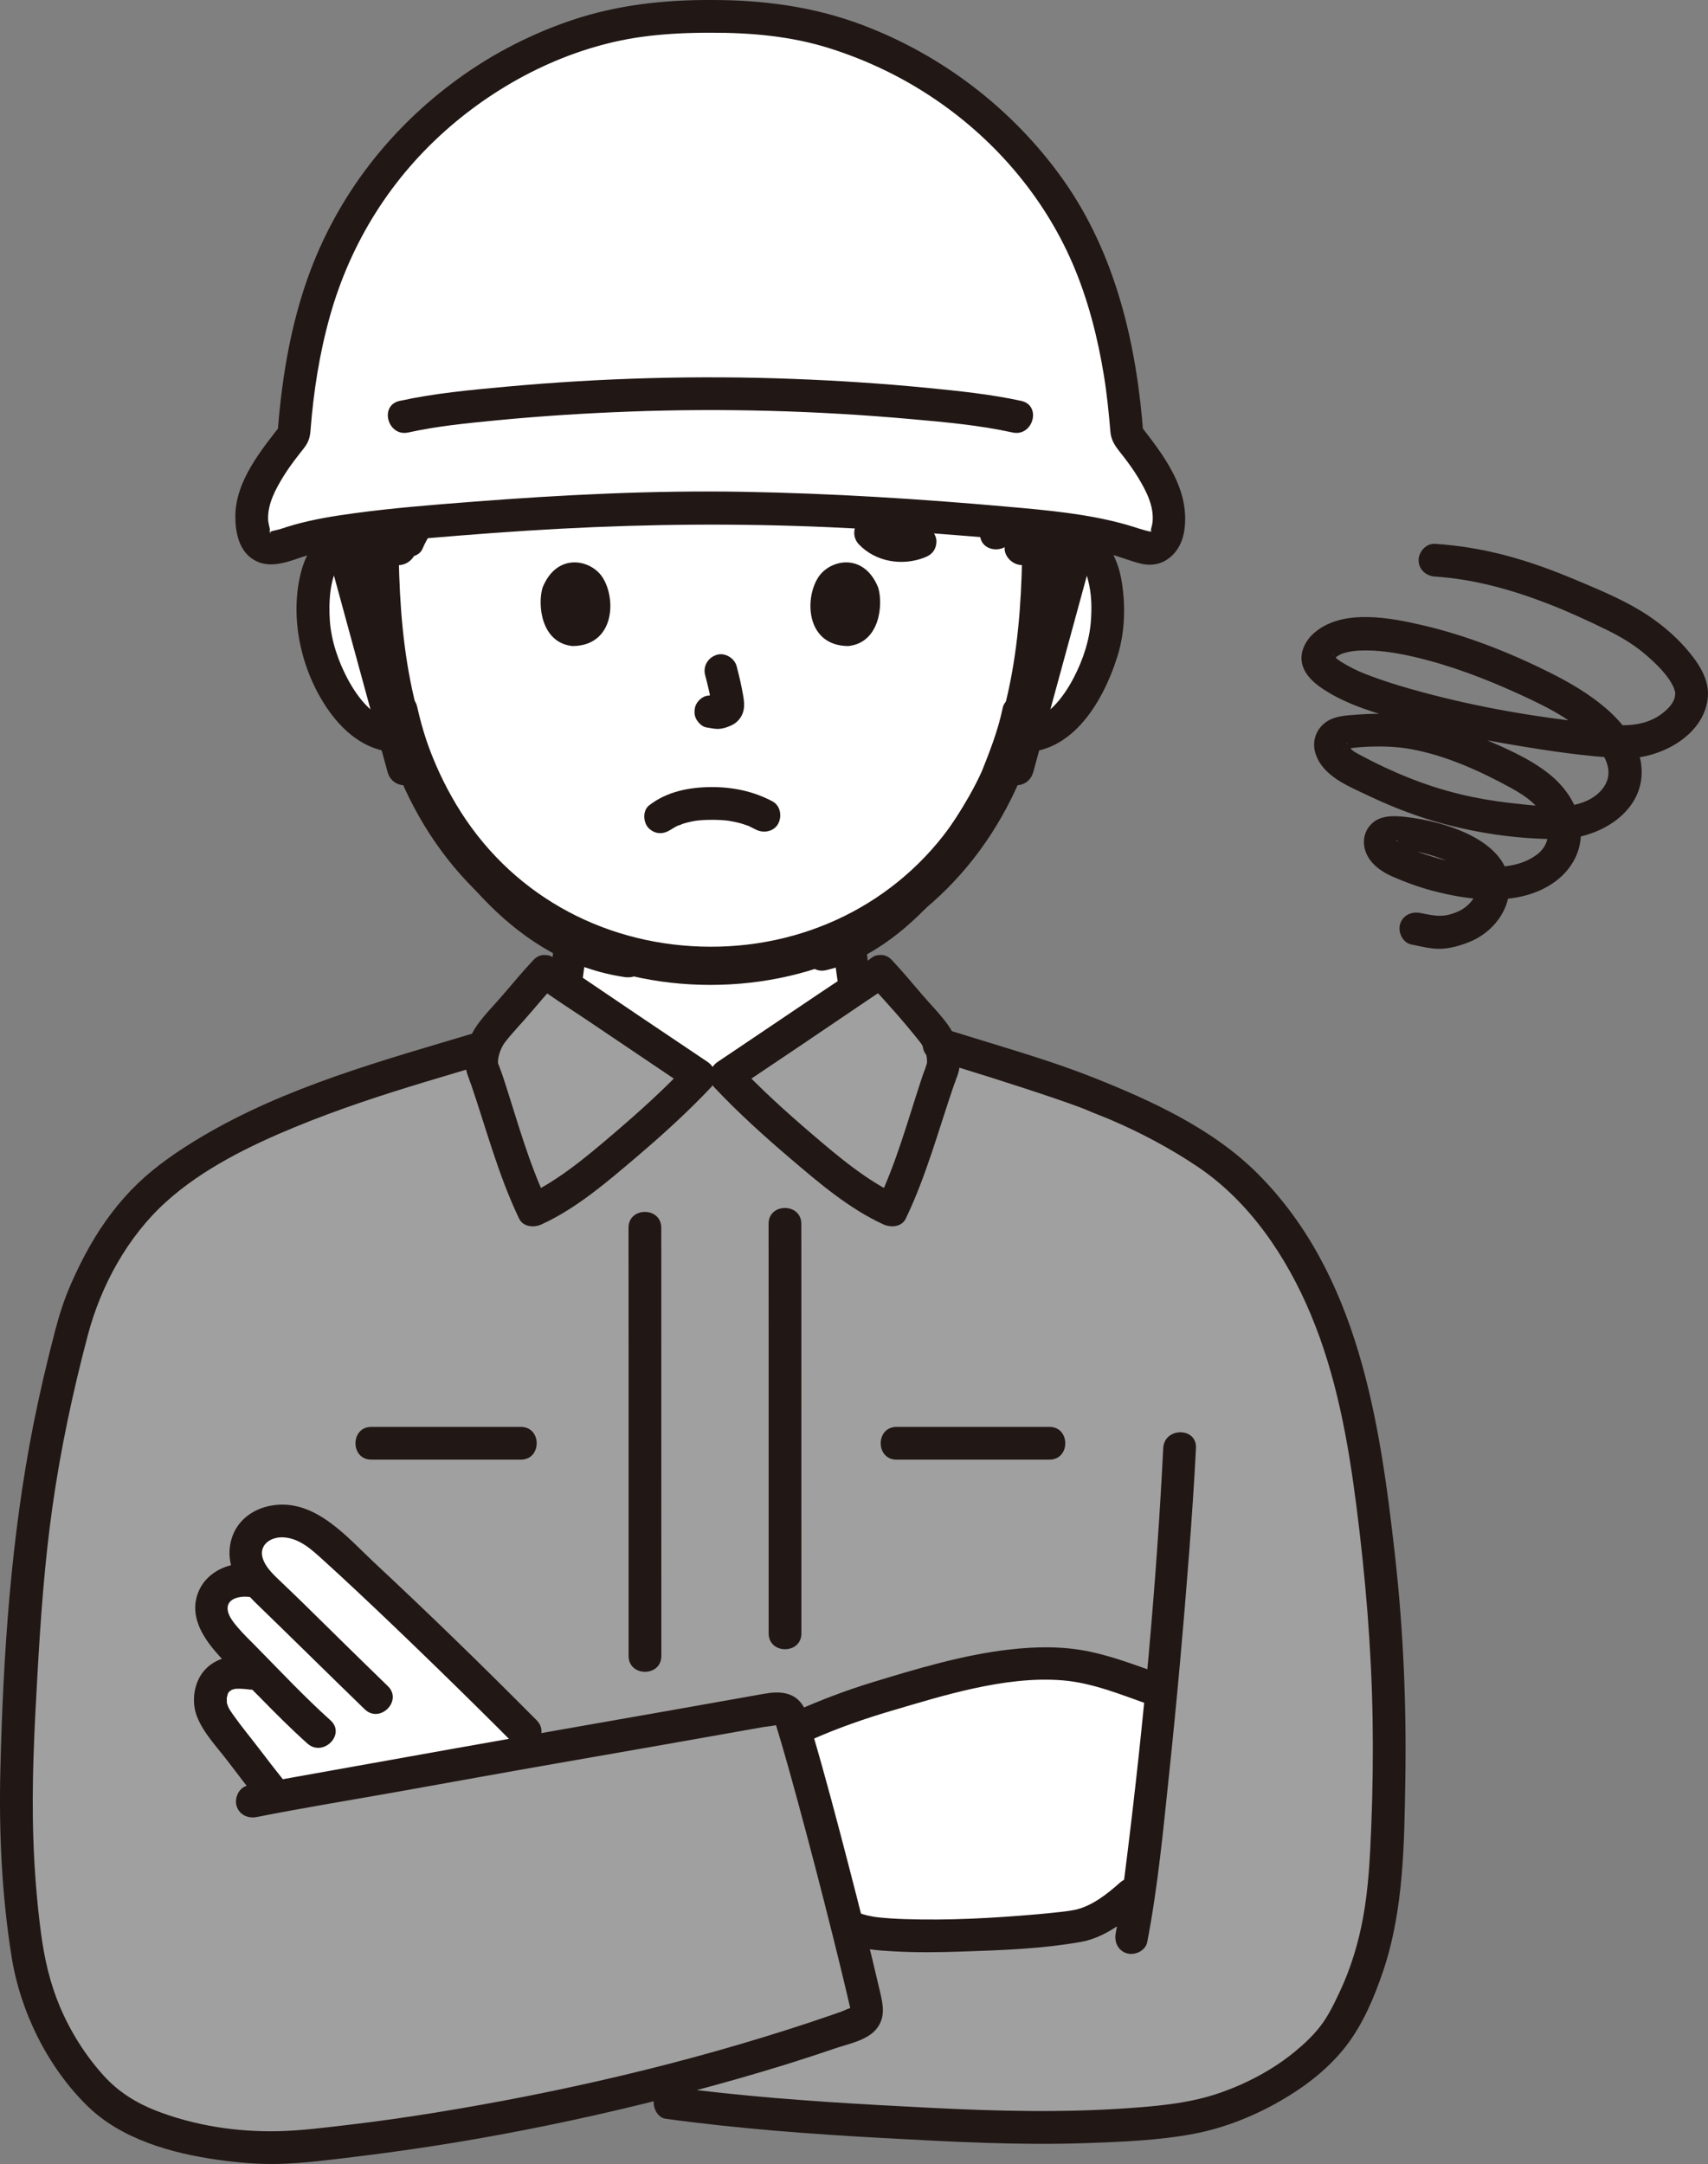
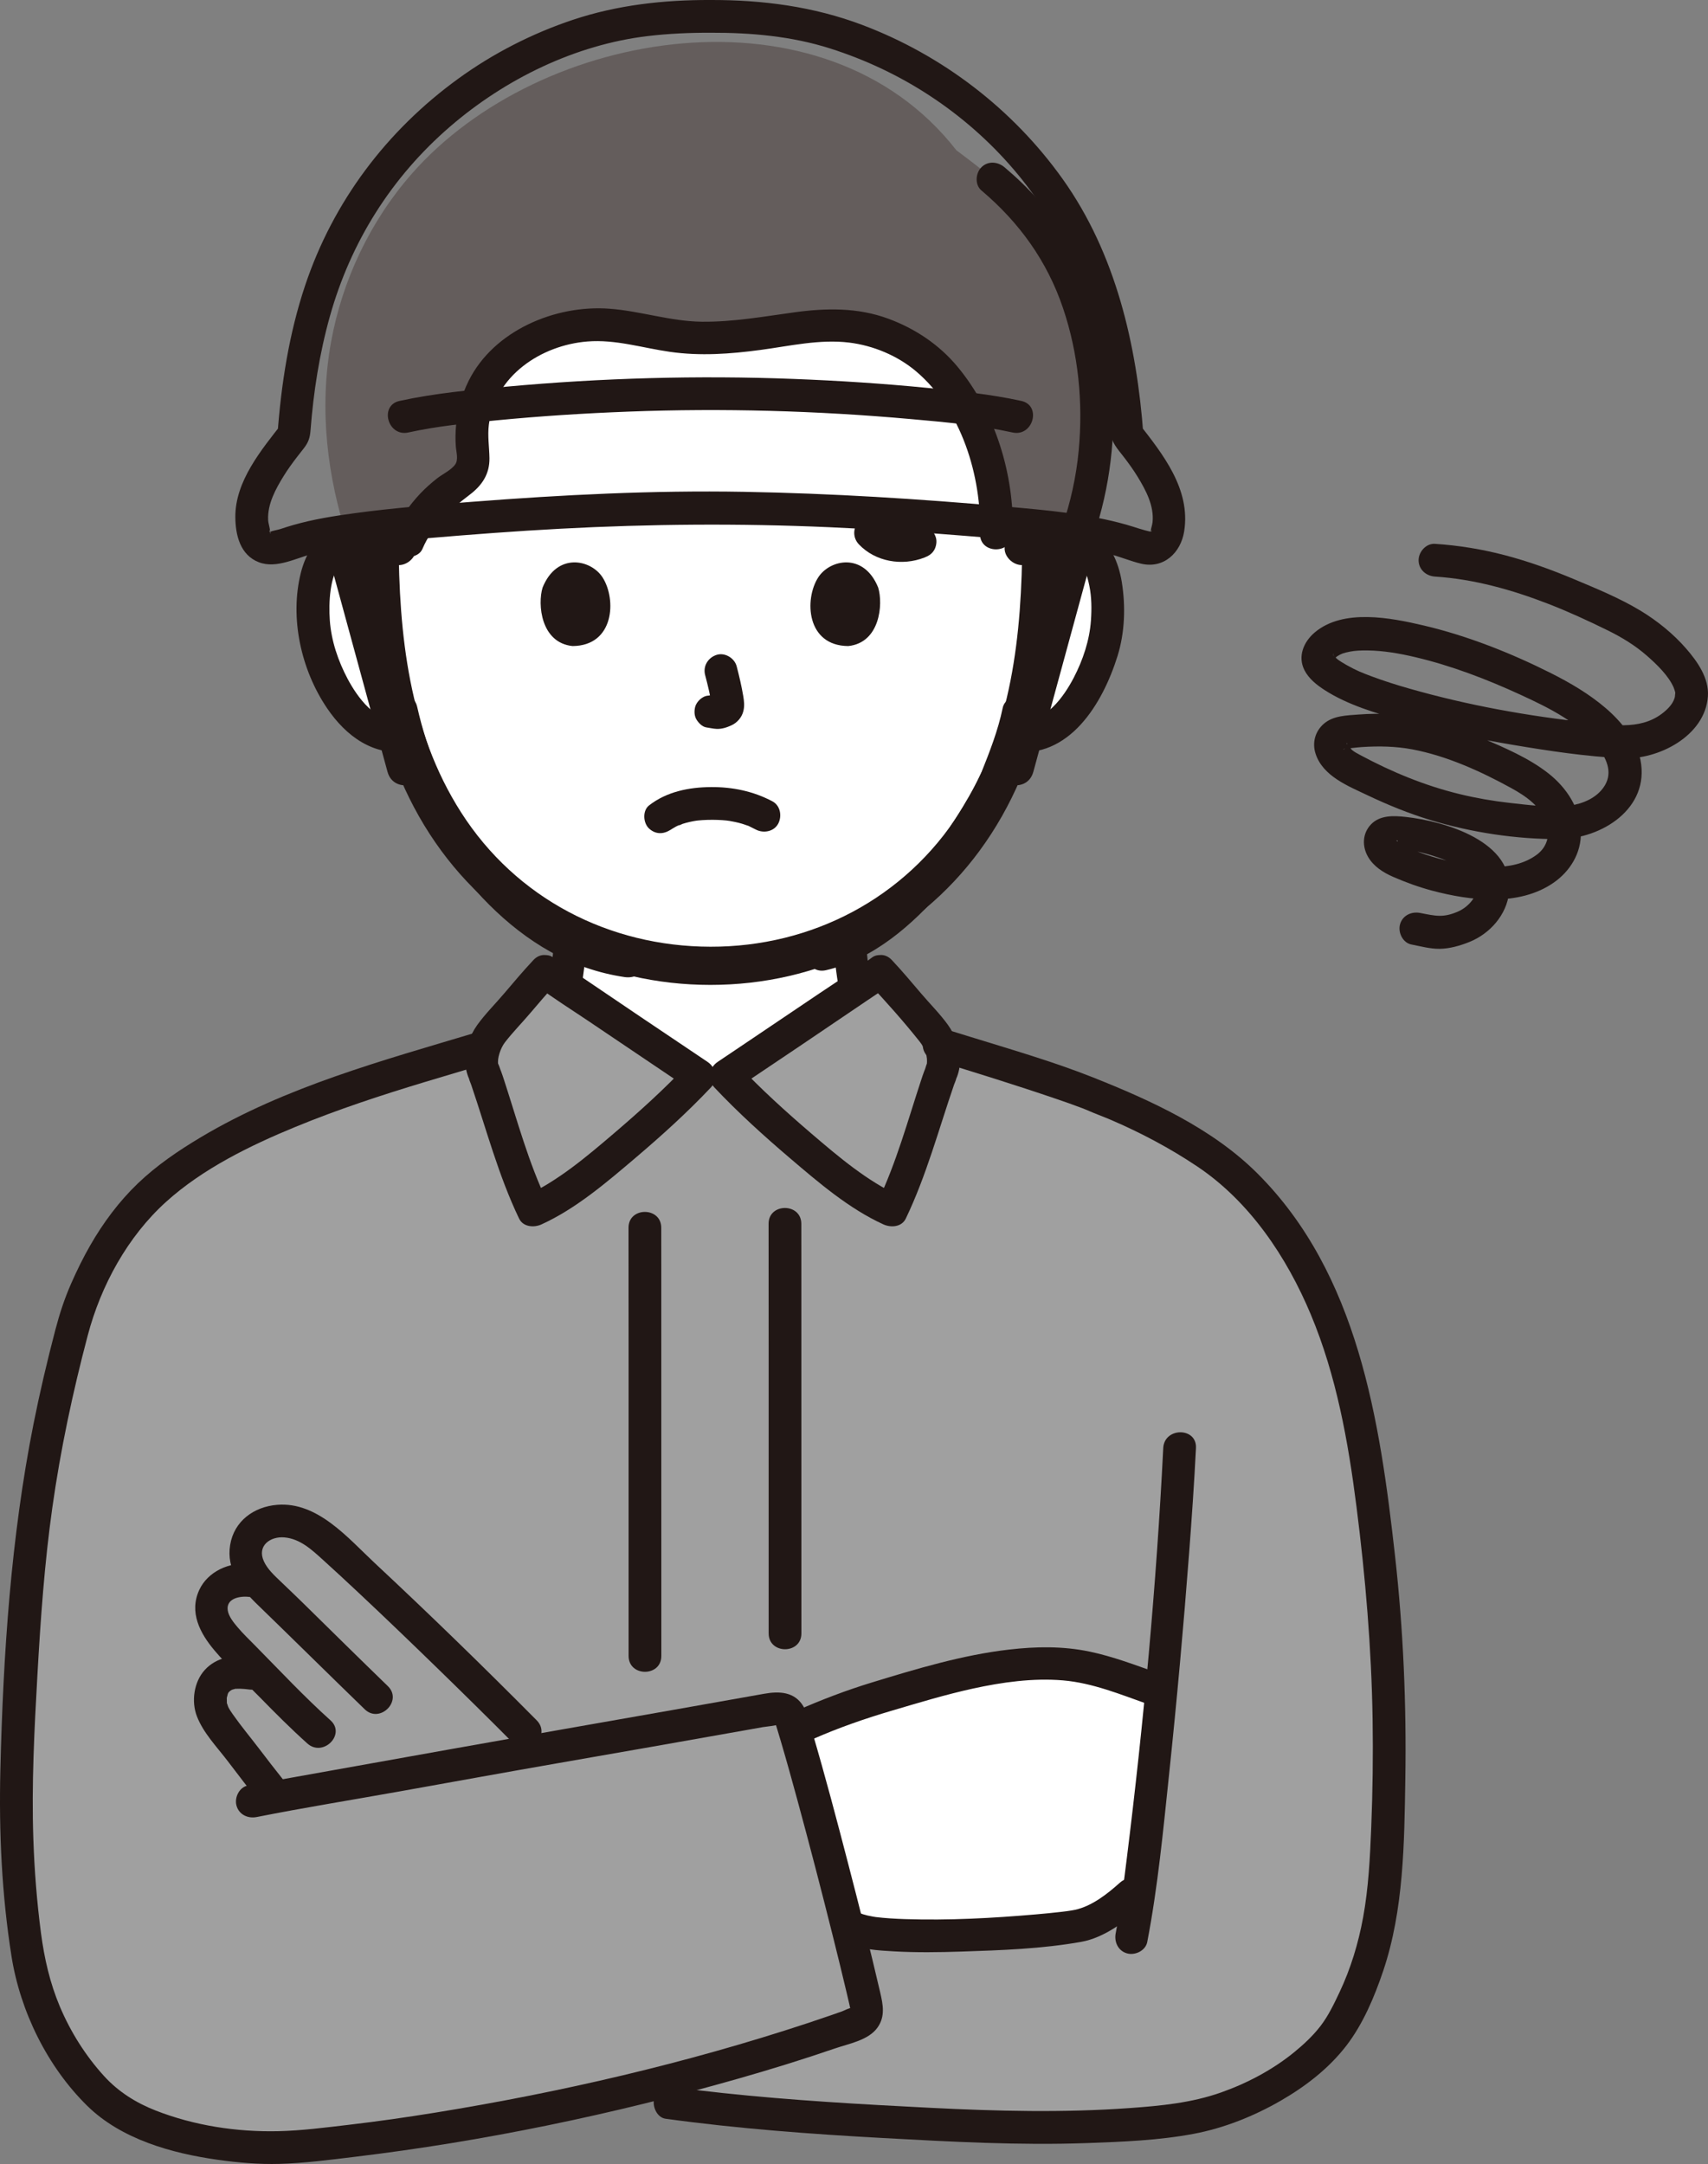
<svg xmlns="http://www.w3.org/2000/svg" id="b" width="250.475" height="317.301" viewBox="0 0 250.475 317.301">
  <rect x="0" y="0" width="250.475" height="317.301" fill="#808080" stroke="none" />
  <defs>
    <style>.d{fill:#fff;}.e{fill:none;}.f{fill:#a0a0a0;}.g{fill:#211715;}.h{fill:#645d5c;}</style>
  </defs>
  <g id="c">
    <path class="d" d="M149.785,80.521c1.473-1.415,3.457-1.947,5.154-1.887,3.695.13,5.267,2.129,5.943,3.302,2.019,3.502,1.934,9.956.579,13.949-.96,2.828-2.533,7.154-6.324,10.256-1.562,1.278-3.861,2.12-6.06,1.749,0,0-.211-.036-.581-.098-.698,2.305-1.559,4.563-2.085,5.659-1.587,4.307-10.571,19.734-21.801,25.055.151,1.912.414,3.716.752,5.682.583,3.224.388,6.099,4.875,7.72.193.071,6.51,3.019,10.988,5.078,0,0-2.091,25.351-37.313,25.351-33.274,0-36.784-25.011-36.784-25.011,4.479-2.058,10.674-5.347,10.868-5.418,4.487-1.622,4.292-4.496,4.875-7.72.346-2.015.613-3.861.764-5.83-4.929-2.358-9.357-6.118-13.573-11.164-5.461-6.537-8.571-13.577-10.288-19.412-2.343.604-4.876-.267-6.557-1.642-3.791-3.102-5.364-7.428-6.324-10.256-1.356-3.993-1.441-10.447.579-13.949.677-1.173,2.249-3.172,5.943-3.302,1.698-.06,3.682.472,5.154,1.887,0,0-15.46-44.517,45.608-44.517s45.608,44.517,45.608,44.517Z" />
    <path class="h" d="M59.878,79.273c1.232-2.976,3.525-5.734,6.614-7.953.895-.643,1.878-1.264,2.402-2.083.677-1.057.486-2.272.38-3.428-.391-4.277.652-8.734,4.009-12.318,3.357-3.583,9.282-6.135,15.391-5.869,3.731.163,7.227,1.314,10.914,1.745,5.537.648,11.157-.352,16.659-1.134,2.257-.321,4.552-.607,6.851-.511,4.713.195,9.084,2.011,12.246,4.465,3.162,2.454,5.232,5.505,6.805,8.622,2.813,5.575,4.166,11.51,3.97,17.421l3.665,2.291c1.473-1.415,3.457-1.947,5.154-1.887,1.062.037,1.948.229,2.689.511,6.074-16.123,3.753-37.997-9.177-50.39-2.559-2.452-5.388-4.621-8.199-6.722C120.855-2.873,79.204,3.984,60.346,25.526c-6.051,6.912-10.133,15.516-11.784,24.545-1.828,9.993-.529,19.999,2.432,28.986.681-.235,1.482-.389,2.42-.422,1.698-.06,3.682.472,5.154,1.887l1.31-1.248Z" />
-     <path class="g" d="M140.032,18.055c-12.249-13.396-31.487-16.536-48.613-12.784-8.482,1.858-16.738,5.407-23.785,10.501-8.27,5.978-14.562,13.997-18.41,23.46-5.251,12.914-4.826,27.297-.558,40.421.951,2.925,5.588,1.673,4.629-1.276-3.605-11.086-4.383-22.942-.795-34.141,2.896-9.04,8.404-17.034,15.792-22.978,12.273-9.875,29.697-14.719,45.247-12.03,8.856,1.531,17,5.552,23.099,12.222,2.089,2.285,5.476-1.117,3.394-3.394h0Z" />
    <path class="g" d="M160.396,78.522c4.77-14.052,3.744-30.912-4.064-43.709-2.411-3.952-5.49-7.307-9.017-10.284-.99-.836-2.423-.971-3.394,0-.858.858-.995,2.554,0,3.394,5.545,4.682,9.634,10.349,11.968,17.254,2.266,6.703,2.957,13.842,2.3,20.876-.356,3.81-1.192,7.571-2.422,11.193-.995,2.932,3.639,4.19,4.629,1.276h0Z" />
    <path class="e" d="M120.326,51.824c4.672-1.45,10.2.258,13.154,3,2.955,2.742,3.946,6.269,4.873,9.671,1.699,6.234,3.819,12.933,10.751,16.962" />
    <path class="e" d="M111.573,48.795c-7.512-.993-15.166,2.5-19.986,6.801s-7.74,9.443-12.133,13.952c-4.393,4.509-11.082,8.598-18.793,8.704" />
    <path class="g" d="M61.95,80.485c1.485-3.464,3.989-5.715,6.93-7.943,1.807-1.368,2.934-3.028,2.897-5.37-.026-1.645-.291-3.245-.088-4.896.879-7.159,7.643-11.656,14.445-12.204,4.146-.334,8.068.944,12.127,1.521,4.436.631,8.824.312,13.246-.279,4.273-.571,8.693-1.611,13.021-1.082,3.519.43,7.091,1.914,9.805,4.209,6.65,5.624,9.612,15.323,9.387,23.79-.082,3.09,4.718,3.088,4.8,0,.23-8.645-2.549-17.783-8.116-24.479-2.686-3.23-6.23-5.587-10.158-7.03-4.453-1.636-9.031-1.567-13.666-.937-4.536.617-9.065,1.441-13.66,1.388s-8.977-1.565-13.548-1.908c-7.931-.594-16.952,3.193-20.633,10.554-1.038,2.076-1.63,4.269-1.857,6.575-.099,1.009-.109,2.025-.038,3.037.056.8.405,1.947-.07,2.642-.582.852-1.878,1.443-2.677,2.071-.884.695-1.725,1.441-2.497,2.26-1.565,1.661-2.893,3.558-3.794,5.658-.51,1.19-.354,2.573.861,3.284,1.011.591,2.77.337,3.284-.861h0Z" />
    <path class="g" d="M68.339,159.4c2.56-1.181,5.08-2.45,7.589-3.735.852-.436,1.701-.876,2.551-1.315.2-.103.404-.2.6-.308.12-.066.339-.117-.154.071.464-.177.926-.372,1.37-.594,2.339-1.167,3.858-3.281,4.406-5.813.63-2.911,1.031-5.947,1.297-8.908.116-1.293-1.186-2.4-2.4-2.4-1.395,0-2.284,1.104-2.4,2.4-.228,2.541-.585,5.136-1.125,7.632-.097.447-.221.884-.38,1.313.196-.528-.034.04-.083.128-.057.103-.533.742-.184.334-.71.83-1.452,1.075-2.643,1.631-3.666,1.71-7.19,3.722-10.868,5.418-1.177.543-1.47,2.242-.861,3.284.707,1.208,2.102,1.406,3.284.861h0Z" />
    <path class="g" d="M142.437,154.914c-2.369-1.089-4.735-2.187-7.101-3.284-1.473-.683-2.933-1.434-4.445-2.029-.918-.361-1.457-.711-2.042-1.344.365.395-.119-.195-.186-.311-.036-.064-.327-.706-.205-.396.124.316-.109-.366-.127-.429-.072-.247-.131-.497-.184-.749-.525-2.481-.886-5.05-1.113-7.573-.116-1.291-1.02-2.4-2.4-2.4-1.209,0-2.516,1.101-2.4,2.4.264,2.946.671,5.951,1.284,8.849.543,2.568,2.064,4.705,4.44,5.883.44.218.898.407,1.355.585.939.366-.603-.296-.163-.08.194.095.395.18.592.271.911.419,1.821.842,2.731,1.264,2.512,1.165,5.024,2.331,7.541,3.488,1.177.541,2.585.334,3.284-.861.605-1.034.322-2.74-.861-3.284h0Z" />
    <path class="g" d="M147.043,103.806c-.683,3.322-1.942,6.482-3.099,9.401-.11.277.213-.481.083-.196-.041.09-.078.182-.12.272-.079.17-.156.342-.237.511-.227.479-.467.951-.713,1.42-.556,1.058-1.152,2.095-1.773,3.116-3.284,5.4-7.287,10.504-12.189,14.53-2.705,2.222-5.751,3.987-9.141,4.77-3.008.696-1.735,5.325,1.276,4.629,6.934-1.603,12.707-6.66,17.235-11.923,3.774-4.385,7.306-9.33,9.685-14.632.154-.344.302-.691.445-1.039.063-.153.348-.82.075-.19.382-.879.756-1.76,1.093-2.657.822-2.193,1.535-4.442,2.007-6.738.261-1.268-.368-2.593-1.676-2.952-1.188-.326-2.69.401-2.952,1.676h0Z" />
-     <path class="g" d="M56.551,104.92c1.519,6.703,4.238,13.204,8.042,18.933,4.129,6.219,9.559,12.041,16.134,15.701,3.367,1.874,7.043,3.146,10.854,3.71,1.281.19,2.579-.319,2.952-1.676.311-1.131-.386-2.761-1.676-2.952-13.469-1.993-23.523-13.626-28.664-25.584-1.301-3.027-2.286-6.196-3.014-9.407-.682-3.011-5.311-1.737-4.629,1.276h0Z" />
+     <path class="g" d="M56.551,104.92c1.519,6.703,4.238,13.204,8.042,18.933,4.129,6.219,9.559,12.041,16.134,15.701,3.367,1.874,7.043,3.146,10.854,3.71,1.281.19,2.579-.319,2.952-1.676.311-1.131-.386-2.761-1.676-2.952-13.469-1.993-23.523-13.626-28.664-25.584-1.301-3.027-2.286-6.196-3.014-9.407-.682-3.011-5.311-1.737-4.629,1.276Z" />
    <path class="g" d="M151.482,82.219c2.107-1.899,5.539-1.387,7.077.504-.34-.419.114.195.169.286.131.215.273.451.372.67.32.704.502,1.495.655,2.247.335,1.647.346,3.368.23,5.039-.204,2.924-1.18,5.831-2.532,8.423-1.415,2.713-4.163,6.67-7.738,6.189-1.283-.173-2.576.308-2.952,1.676-.307,1.118.383,2.778,1.676,2.952,8.385,1.128,13.262-7.047,15.433-13.978,1.087-3.471,1.212-7.306.637-10.88-.477-2.965-1.739-5.774-4.256-7.526-3.679-2.561-8.929-1.915-12.166,1.002-2.3,2.072,1.104,5.458,3.394,3.394h0Z" />
    <path class="g" d="M60.265,78.824c-3.06-2.757-7.47-3.333-11.187-1.567-2.682,1.274-4.253,3.926-4.956,6.717-1.671,6.627.03,14.249,3.84,19.866,2.792,4.116,6.787,7.06,11.952,6.365,1.286-.173,1.986-1.823,1.676-2.952-.381-1.388-1.662-1.85-2.952-1.676-3.515.473-6.238-3.364-7.657-6.033-1.398-2.629-2.405-5.6-2.613-8.578-.186-2.671.005-6.391,1.491-8.325-.166.217.327-.351.384-.41.307-.316.242-.246.502-.414.55-.354,1.101-.56,1.748-.684,1.548-.297,3.188.014,4.378,1.087,2.29,2.063,5.695-1.321,3.394-3.394h0Z" />
    <path class="g" d="M113.259,117.49c-2.802-1.48-5.82-2.103-8.988-2.082-3.239.021-6.493.666-9.085,2.686-.995.775-.875,2.591,0,3.394,1.055.969,2.332.827,3.394,0-.732.57-.18.145.009.025.18-.115.365-.222.554-.321.098-.051.198-.097.296-.148.315-.162.118.086-.111.038.154.033.604-.226.763-.277.696-.224,1.413-.379,2.136-.488-.36.054.023,0,.183-.015.21-.021.419-.038.63-.052.506-.033,1.012-.045,1.519-.042.454.003.907.018,1.36.049.208.014.415.031.623.052.04.004.79.12.281.03.674.119,1.339.247,1.996.443.28.084.552.184.828.278.608.208-.371-.19.177.069.342.161.68.33,1.014.506,1.11.586,2.66.318,3.284-.861.586-1.109.324-2.658-.861-3.284h0Z" />
    <path class="g" d="M103.405,98.977c.39,1.488.765,2.999.989,4.523l-.086-.638c.027.209.038.414.017.624l.086-.638c-.015.097-.036.188-.069.281l.242-.573c-.029.066-.059.121-.099.181l.375-.486c-.047.056-.091.1-.148.146l.486-.375c-.114.073-.235.133-.358.19l.573-.242c-.197.082-.393.143-.604.176l.638-.086c-.19.023-.376.021-.567-.001l.638.086c-.214-.03-.423-.082-.637-.111-.319-.1-.638-.114-.957-.043-.319.014-.617.109-.892.285-.498.291-.973.862-1.103,1.434-.14.614-.11,1.304.242,1.849.312.484.835,1.022,1.434,1.103.494.067.973.192,1.475.214.774.034,1.492-.204,2.182-.52.855-.392,1.523-1.165,1.75-2.086.193-.78.11-1.456-.022-2.238-.246-1.457-.583-2.901-.958-4.33-.318-1.214-1.729-2.072-2.952-1.676-1.25.404-2.018,1.651-1.676,2.952h0Z" />
    <path class="g" d="M79.57,86.148c-.755,2.454-.263,8.1,4.387,8.581,6.145-.037,6.472-6.863,4.404-10.072-1.694-2.628-6.674-3.721-8.79,1.492Z" />
    <path class="g" d="M128.783,86.148c.755,2.454.263,8.1-4.386,8.581-6.145-.037-6.473-6.863-4.404-10.072,1.694-2.628,6.674-3.72,8.79,1.492Z" />
    <path class="f" d="M144.85,311.822c-4.825-.152-9.684-.418-14.805-.694-13.589-.732-28.054-1.855-40.024-4.103-16.578,3.863-33.596,6.688-47.493,7.781-6.314.507-21.466-.872-28.36-8.054-6.126-6.405-9.244-14.333-10.216-20.865-2.006-13.604-1.661-25.019-1.191-34.089,1.144-22.609,2.335-36.832,8.618-59.695,3.651-9.148,7.865-15.538,14.822-20.39,6.33-4.439,13.052-7.674,22.782-11.225,3.788-1.572,15.858-5.094,21.555-6.804l.466-.14c.33-.973.859-1.877,1.46-2.535,2.271-2.487,5.133-6.085,7.455-8.54.987.755,21.097,14.276,22.622,15.298h3.931c1.525-1.022,21.635-14.543,22.622-15.298,2.321,2.456,5.183,6.053,7.455,8.54.523.573.992,1.333,1.323,2.162,5.479,1.678,19.563,6.064,22.781,7.543,4.307,1.67,8.486,3.615,12.431,5.942,4.233,2.489,7.745,4.899,11.054,8.625,3.136,3.504,5.786,7.468,7.981,11.638,6.664,12.748,8.467,27.049,10.066,41.223,1.568,13.937,1.881,28.016,1.207,42.032-.517,10.94-1.834,17.869-6.491,26.288-3.81,6.881-14.973,13.366-24.741,14.444-9.891,1.094-18.542,1.192-27.309.916Z" />
    <path class="d" d="M123.563,279.908c-2.395-9.323-5.267-19.99-7.169-26.259,7.231-3.318,10.844-4.296,17.853-6.319,5.78-1.669,11.954-3.414,19.92-3.415,5.297,0,10.965,2.293,14.896,3.676,0,0,.438.154,1.187.418-1.005,10.746-2.134,21.217-3.154,28.691l-1.165,1.047s-4.416,3.972-7.686,4.607c-4.829.938-28.595,2.609-32.985.38,0,0-.413-.21-1.118-.565-.189-.743-.382-1.498-.579-2.263Z" />
-     <path class="d" d="M51.149,228.928c-1.339-1.233-2.584-2.361-3.697-3.347-1.585-1.404-3.592-2.335-5.395-2.529-1.702-.184-3.734.291-4.782,1.452-1.22,1.351-1.691,3.438-.744,5.448.915,1.942,2.804,3.474,4.867,5.475-3.528-5.393-7.946-3.861-9.442-2.162-.85.965-1.342,2.619-.624,4.254,1.265,2.881,4.236,5.119,7.042,8.103-2.896-.514-5.028-.863-6.651.944-.858.955-1.073,2.863-.674,4.084.399,1.22,1.232,2.24,2.021,3.253,2.506,3.219,4.459,5.876,6.786,8.779l.749.934c7.476-1.383,23.439-4.168,39.124-6.894-1.587-1.621-2.718-2.777-2.718-2.777-6.256-6.308-17.767-17.563-25.861-25.016Z" />
    <path class="g" d="M164.233,276.051c-1.749,1.564-4.068,3.452-6.627,3.99-.346.073-.697.119-1.046.173-.099.015-.199.028-.298.042-.323.046.494-.063.156-.021-.266.032-.531.067-.797.098-1.232.144-2.467.263-3.703.37-6.372.553-12.812.902-19.208.691-1.442-.048-2.883-.131-4.315-.305-.362-.044.42.065.074.009-.147-.024-.295-.045-.442-.071-.268-.047-.535-.098-.8-.16-.23-.054-.454-.125-.681-.186-.079-.021-.157-.066-.237-.082-.399-.081.528.242.163.065-1.165-.567-2.595-.317-3.284.861-.617,1.054-.309,2.714.861,3.284,2.157,1.05,4.7,1.181,7.057,1.315,3.292.187,6.598.139,9.891.03,5.821-.192,11.813-.398,17.56-1.425,3.394-.606,6.555-3.033,9.072-5.284,2.307-2.064-1.097-5.449-3.394-3.394h0Z" />
    <path class="g" d="M119.234,254.987c3.754-1.655,7.608-2.992,11.541-4.152s7.865-2.357,11.868-3.235c4.29-.941,8.854-1.582,13.252-1.208,4.328.367,8.472,2.079,12.529,3.514,1.222.432,2.626-.49,2.952-1.676.365-1.327-.45-2.518-1.676-2.952-3.266-1.156-6.512-2.396-9.912-3.108-3.918-.82-7.865-.755-11.826-.295-6.867.798-13.523,2.815-20.116,4.826-3.769,1.15-7.429,2.551-11.034,4.14-1.186.523-1.462,2.256-.861,3.284.715,1.223,2.093,1.386,3.284.861h0Z" />
    <path class="g" d="M78.707,252.248c-7.763-7.824-15.67-15.519-23.728-23.038-3.939-3.676-8.395-9.044-14.329-8.562-3.405.276-6.323,2.369-6.9,5.886s1.507,6.323,3.904,8.645c5.294,5.13,10.533,10.316,15.828,15.446,2.22,2.151,5.618-1.24,3.394-3.394-4.187-4.057-8.337-8.152-12.495-12.239-1.05-1.032-2.118-2.042-3.18-3.061-.927-.889-1.982-1.836-2.518-3.032-1.01-2.25.953-3.656,3.03-3.473,2.325.205,4.036,1.834,5.68,3.32,1.75,1.582,3.479,3.186,5.199,4.8,3.836,3.598,7.628,7.243,11.398,10.91,3.803,3.7,7.586,7.42,11.323,11.187,2.179,2.196,5.573-1.198,3.394-3.394h0Z" />
    <path class="g" d="M36.542,229.353c-2.874-.372-6.067,1.074-7.316,3.766-1.518,3.27.09,6.347,2.221,8.871,2.05,2.427,4.448,4.616,6.668,6.889,2.26,2.315,4.548,4.602,6.956,6.763,2.293,2.058,5.699-1.325,3.394-3.394-3.876-3.479-7.426-7.29-11.085-10.992-.861-.872-1.748-1.723-2.539-2.66-.563-.667-1.308-1.578-1.443-2.468-.27-1.774,1.815-2.146,3.144-1.974,1.288.167,2.4-1.222,2.4-2.4,0-1.435-1.108-2.233-2.4-2.4h0Z" />
    <path class="g" d="M36.632,242.937c-2.406-.315-4.892.046-6.606,1.93-1.606,1.766-1.999,4.637-1.135,6.833.955,2.428,2.895,4.421,4.463,6.474,1.587,2.079,3.171,4.161,4.805,6.203.81,1.013,2.549.845,3.394,0,1.001-1.001.812-2.378,0-3.394-1.212-1.516-2.325-2.965-3.499-4.504-1.294-1.696-2.708-3.393-3.9-5.094-.246-.351-.536-.775-.692-1.115-.032-.071-.112-.335-.157-.458-.147-.408-.019.146-.035-.126-.012-.196-.008-.389-.011-.585-.007-.425-.038.049.011-.191.04-.194.091-.379.145-.569-.088.305-.012.01.075-.141.186-.319-.415.429.105-.124l.18-.17c-.145.102-.151.108-.016.019.126-.094.449-.252.127-.115.172-.073.357-.106.535-.159.238-.071-.285-.014.158-.028.202-.007.404-.015.606-.011.485.009.965.063,1.445.126,1.287.169,2.4-1.224,2.4-2.4,0-1.437-1.109-2.231-2.4-2.4h0Z" />
    <path class="g" d="M170.588,212.326c-1.008,20.069-2.86,40.178-5.34,60.117-.452,3.633-.889,7.16-1.633,11.027-.245,1.272.357,2.59,1.676,2.952,1.175.323,2.706-.397,2.952-1.676,1.568-8.152,2.35-16.49,3.218-24.738,1.132-10.759,2.104-21.537,2.924-32.324.389-5.116.745-10.235,1.002-15.359.155-3.087-4.645-3.079-4.8,0h0Z" />
    <path class="g" d="M37.63,266.429c6.997-1.387,14.053-2.521,21.075-3.776,7.719-1.38,15.433-2.786,23.158-4.13,9.074-1.578,18.146-3.168,27.213-4.782.938-.167,1.877-.334,2.815-.501.244-.044,2.076-.228,2.119-.369-.058.191-.463-.801-.223.054.067.237.145.471.217.706.181.592.358,1.186.533,1.78.831,2.82,1.617,5.653,2.389,8.489,1.814,6.658,3.547,13.338,5.221,20.033.694,2.775,1.377,5.552,2.033,8.336.132.558.262,1.117.39,1.676.054.236.098.479.163.713.104.375-.043-.244.083-.212-.24-.061-1.051.376-1.322.472-.562.2-1.124.397-1.688.592-1.149.398-2.301.787-3.456,1.168-17.748,5.852-36.099,10.108-54.539,13.095-4.207.681-8.426,1.286-12.659,1.781-3.442.402-6.927.862-10.395.937-6.055.131-12.256-.816-17.917-3.025-2.889-1.128-5.479-2.755-7.566-5.043-2.724-2.987-4.931-6.497-6.502-10.222-1.452-3.444-2.273-7.056-2.76-10.75-.603-4.579-.963-9.191-1.121-13.807-.275-8.022.146-16.035.597-24.043.461-8.175,1.036-16.359,2.177-24.471,1.201-8.543,3.001-16.984,5.203-25.322,1.931-7.315,5.844-14.491,11.505-19.601,5.378-4.855,12.312-8.242,18.958-10.977,6.225-2.562,12.579-4.645,19.018-6.591,2.941-.889,5.887-1.758,8.829-2.64s1.694-5.519-1.276-4.629c-13.773,4.129-27.985,7.951-40.436,15.372-3.283,1.957-6.498,4.137-9.261,6.79s-5.079,5.771-6.979,9.085c-1.034,1.803-1.95,3.673-2.787,5.574-.984,2.234-1.702,4.442-2.321,6.802-1.198,4.567-2.281,9.165-3.203,13.797C1.606,225.427.465,242.564.055,259.499c-.221,9.132.2,18.315,1.632,27.346,1.279,8.069,5.255,16.179,11.101,21.922,4.992,4.904,12.385,6.967,19.133,7.916,3,.422,6.032.686,9.064.602,3.664-.102,7.347-.591,10.983-1.028,19.009-2.283,37.87-6.219,56.277-11.465,4.768-1.359,9.507-2.824,14.197-4.433,2.051-.704,4.924-1.2,6.246-3.067,1.154-1.631.806-3.356.388-5.159-1.46-6.295-3.056-12.559-4.68-18.813-1.666-6.415-3.357-12.828-5.23-19.186-.373-1.266-.651-2.755-1.325-3.898-1.3-2.204-3.553-2.281-5.796-1.88-4.381.783-8.764,1.561-13.147,2.332-10.923,1.922-21.848,3.829-32.765,5.781-9.242,1.652-18.484,3.298-27.724,4.959-.684.123-1.371.237-2.053.372-1.272.252-2.002,1.768-1.676,2.952.365,1.327,1.677,1.929,2.952,1.676h0Z" />
    <path class="g" d="M136.994,155.419c6.009,1.834,12.014,3.698,17.959,5.729,1.238.423,2.475.851,3.696,1.32.219.084.436.173.654.257.583.224-.405-.181.081.036,1.141.51,2.325.928,3.474,1.421,4.436,1.902,8.732,4.18,12.742,6.87,7.675,5.148,13.097,13.261,16.627,21.69,3.752,8.958,5.488,18.648,6.706,28.236,1.312,10.324,2.189,20.675,2.356,31.085.085,5.304.013,10.611-.201,15.911-.178,4.408-.397,8.843-1.194,13.19-.696,3.794-1.82,7.503-3.472,10.991-.799,1.685-1.629,3.43-2.773,4.914-1.103,1.432-2.456,2.694-3.852,3.835-3.148,2.572-6.907,4.559-10.732,5.909-4.357,1.537-8.829,1.957-13.41,2.287-9.735.703-19.483.455-29.221-.037-10.167-.514-20.337-1.089-30.462-2.17-2.364-.252-4.727-.53-7.083-.853-1.282-.176-2.577.31-2.952,1.676-.308,1.12.384,2.775,1.676,2.952,10.603,1.454,21.278,2.248,31.96,2.83,9.943.542,19.899,1.093,29.859.736,5.178-.186,10.509-.395,15.611-1.354,4.468-.84,8.827-2.587,12.759-4.851,3.619-2.083,7.044-4.72,9.608-8.039,2.476-3.206,4.152-7.198,5.438-11.016,3.015-8.95,3.09-18.756,3.24-28.1.175-10.928-.29-21.868-1.508-32.731-2.221-19.816-5.4-41.364-20.218-56.121-6.603-6.576-15.595-10.671-24.015-14.019-5.949-2.366-12.168-4.147-18.278-6.043-1.266-.393-2.533-.783-3.8-1.17-2.961-.904-4.227,3.728-1.276,4.629h0Z" />
    <path class="g" d="M127.396,144.166c2.563,2.733,5.122,5.608,7.455,8.54.78.98,1.253,2.193,1.049,3.444.081-.495-.177.449-.227.571-.048.118-.096.237-.142.356-.16.42-.301.848-.442,1.275-1.981,6.014-3.65,12.167-6.396,17.896l3.284-.861c-4.799-2.189-9.02-5.781-12.996-9.183-3.746-3.206-7.426-6.546-10.813-10.134l-.486,3.769c6.524-4.373,13.04-8.76,19.536-13.175,1.03-.7,2.091-1.373,3.086-2.124,1.033-.779,1.57-2.072.861-3.284-.595-1.018-2.242-1.646-3.284-.861-2.459,1.854-5.106,3.495-7.656,5.218-3.864,2.61-7.731,5.215-11.6,7.818-1.122.754-2.243,1.509-3.366,2.262-1.302.873-1.595,2.594-.486,3.769,3.464,3.672,7.234,7.086,11.074,10.357,4.193,3.572,8.653,7.407,13.706,9.711,1.103.503,2.679.399,3.284-.861,3.023-6.306,4.807-13.028,7.071-19.614.082-.238.583-1.426.193-.583.4-.866.637-1.717.668-2.679.061-1.914-.63-3.951-1.74-5.496-1.172-1.631-2.64-3.088-3.941-4.619-1.408-1.657-2.81-3.321-4.298-4.908-2.118-2.258-5.507,1.141-3.394,3.394Z" />
    <path class="g" d="M78.221,140.772c-1.488,1.587-2.89,3.251-4.298,4.908-1.301,1.531-2.769,2.988-3.941,4.619-1.11,1.545-1.801,3.583-1.74,5.496.031.965.271,1.809.667,2.679-.386-.846.109.346.19.583,2.244,6.588,4.001,13.31,7.022,19.614.599,1.25,2.186,1.362,3.284.861,5.059-2.307,9.529-6.141,13.732-9.711,3.849-3.27,7.631-6.682,11.1-10.357,1.109-1.176.816-2.897-.486-3.769-6.524-4.373-13.04-8.76-19.536-13.175-1.03-.7-2.091-1.373-3.086-2.124-1.036-.781-2.683-.165-3.284.861-.719,1.229-.177,2.501.861,3.284,2.459,1.854,5.106,3.495,7.656,5.218,3.864,2.61,7.731,5.215,11.6,7.818,1.122.754,2.243,1.509,3.366,2.262l-.486-3.769c-3.39,3.593-7.083,6.93-10.838,10.134-3.987,3.401-8.216,6.992-13.022,9.183l3.284.861c-2.744-5.725-4.388-11.881-6.349-17.896-.132-.403-.264-.807-.412-1.205-.053-.143-.11-.284-.167-.426.131.325-.352-1.03-.276-.664-.165-.789.302-2.338.994-3.231,1.135-1.467,2.472-2.825,3.674-4.24,1.27-1.495,2.542-2.99,3.884-4.421,2.112-2.252-1.276-5.653-3.394-3.394Z" />
    <path class="g" d="M92.172,180.017c.02,13.775.009,27.55.01,41.325,0,7.157.001,14.314.002,21.471,0,3.089,4.8,3.094,4.8,0-.001-19.126,0-38.252-.008-57.377,0-1.806,0-3.612-.004-5.418-.004-3.088-4.805-3.094-4.8,0h0Z" />
    <path class="g" d="M112.711,179.442c.02,13.177.009,26.355.01,39.532,0,6.843.001,13.686.002,20.529,0,3.089,4.8,3.094,4.8,0-.001-18.294,0-36.588-.008-54.881,0-1.727,0-3.453-.004-5.18-.005-3.088-4.805-3.094-4.8,0h0Z" />
-     <path class="g" d="M54.45,214.023h21.936c3.089,0,3.094-4.8,0-4.8h-21.936c-3.089,0-3.094,4.8,0,4.8h0Z" />
-     <path class="g" d="M131.474,214.023c7.476,0,14.953,0,22.429,0,3.089,0,3.094-4.8,0-4.8-7.476,0-14.953,0-22.429,0-3.089,0-3.094,4.8,0,4.8h0Z" />
    <path class="g" d="M206.985,138.49c1.337.261,2.724.642,4.094.633,1.489-.009,3.03-.451,4.4-1.003,3.008-1.213,5.448-3.943,5.825-7.228.862-7.515-9.471-10.486-15.181-11.109-1.743-.19-3.758-.284-5.079,1.105-1.259,1.323-1.312,3.204-.427,4.742.82,1.425,2.25,2.32,3.713,2.955,1.849.803,3.74,1.492,5.689,2.01,5.589,1.485,12.723,2.354,17.795-1.152,2.451-1.694,4.086-4.366,4.02-7.407-.076-3.49-2.102-6.551-4.777-8.648-2.856-2.239-6.325-3.702-9.635-5.138-2.811-1.22-5.678-2.329-8.692-2.936-3.12-.628-6.303-.788-9.473-.546-1.734.133-3.73.154-5.115,1.352-1.284,1.111-1.746,2.795-1.208,4.421,1.078,3.26,4.724,4.696,7.56,6.044,3,1.427,6.091,2.69,9.272,3.656,5.993,1.821,12.593,2.826,18.864,2.792,6.234-.034,13.339-4.479,11.943-11.592-.576-2.933-2.863-5.695-5.085-7.599-2.409-2.066-5.184-3.7-8.011-5.123-5.9-2.969-12.29-5.501-18.728-7.011-4.796-1.125-11.76-2.497-15.935,1.017-1.64,1.38-2.535,3.522-1.527,5.524.635,1.261,1.803,2.184,2.966,2.933,3.401,2.19,7.543,3.393,11.401,4.485,5.33,1.508,10.771,2.635,16.231,3.555,5.285.89,10.66,1.699,16.018,1.962,5.256.258,12.143-3.251,12.556-9.07.189-2.672-1.525-5.102-3.192-7.018-1.881-2.163-4.205-4.043-6.652-5.528-3.053-1.852-6.478-3.254-9.764-4.633-3.306-1.388-6.685-2.615-10.156-3.524-3.357-.88-6.797-1.444-10.26-1.669-1.295-.084-2.4,1.163-2.4,2.4,0,1.369,1.101,2.316,2.4,2.4,5.709.37,11.258,1.925,16.575,3.984,2.976,1.152,5.877,2.486,8.74,3.895,2.067,1.018,3.993,2.182,5.735,3.701,1.484,1.294,3.191,2.949,3.947,4.667.064.145.23.624.272.921-.047-.335-.054.343-.085.472-.193.784-.683,1.411-1.347,2.009-3.199,2.884-7.364,2.182-11.28,1.767-8.874-.941-17.774-2.546-26.358-5.003-1.822-.521-3.632-1.09-5.407-1.752-1.461-.544-2.283-.863-3.766-1.695-.506-.284-.999-.591-1.463-.94.437.328.056.045-.129-.143-.076-.078-.152-.164-.233-.236-.409-.363.175.091.067.109-.178.029-.34-1.085-.067.01-.146-.587-.04.301-.031.078-.003.085-.097.479-.083.524-.004-.013.341-.552.148-.283.05-.069.372-.361.405-.382.642-.407.921-.499,1.9-.698.729-.148,1.654-.186,2.596-.173,2.334.032,4.635.434,6.903.965,5.327,1.248,10.549,3.249,15.513,5.533,4.173,1.92,8.903,4.218,11.62,8.071,1.36,1.929,1.922,3.99.213,5.943-1.295,1.48-3.412,2.183-5.326,2.316-2.666.186-5.459-.181-8.108-.476-2.454-.273-4.892-.698-7.292-1.279-5.123-1.24-10.004-3.255-14.64-5.748-.416-.223-.832-.437-1.194-.741-.068-.057-.792-.981-.811-.979.349-.02-.173.752-.173.753.03.168-.788.104.153.032.75-.057,1.505-.173,2.261-.223,2.47-.164,4.977-.123,7.415.336,5.057.954,10.021,3.209,14.51,5.672,2.159,1.184,4.46,2.758,5.199,5.247.537,1.808-.019,3.454-1.419,4.505-3.618,2.716-9.176,1.857-13.221.889-1.463-.35-2.906-.791-4.315-1.317-.581-.217-1.159-.443-1.722-.704-.268-.125-.544-.243-.788-.413-.113-.078-.491-.5-.569-.512-.149-.023.578-.115-.082.395l-.065.398c-.743.368-.818.509-.226.422.632.126,1.335.069,1.978.156,1.49.202,2.968.587,4.388,1.076,1.807.622,5.113,1.764,5.711,3.854.49,1.713-1.154,3.435-2.604,4.081-2.213.987-3.366.675-5.617.236-1.271-.248-2.591.36-2.952,1.676-.323,1.177.398,2.703,1.676,2.952h0Z" />
    <path class="g" d="M62.227,111.679c-2.963-10.856-5.925-21.711-8.888-32.567l-1.956,3.444,5.011-.762-3.544-2.7c.054,16.002,2.122,32.42,11.874,45.667,9.32,12.661,23.772,19.654,39.458,19.654s30.14-6.996,39.458-19.654c9.751-13.247,11.819-29.666,11.874-45.667l-3.544,2.7,5.011.762-1.956-3.444c-2.963,10.856-5.925,21.711-8.888,32.567-.95,3.481,4.451,4.967,5.4,1.489,2.963-10.856,5.925-21.711,8.888-32.567.363-1.331-.451-3.216-1.956-3.444l-5.011-.762c-1.769-.269-3.538.711-3.544,2.7-.047,13.932-1.513,28.003-9.171,40.029-8.015,12.587-21.698,19.722-36.561,19.692s-28.494-7.071-36.561-19.692c-7.674-12.007-9.124-26.112-9.171-40.029-.007-1.989-1.775-2.969-3.544-2.7l-5.011.762c-1.5.228-2.316,2.122-1.956,3.444,2.963,10.856,5.925,21.711,8.888,32.567.948,3.473,6.352,1.998,5.4-1.489h0Z" />
-     <path class="d" d="M104.182,2.401c-6.49-.04-13.11.684-18.2,2.394-12.21,3.75-23.11,11.6-30.64,21.65-8.11,10.82-11.3,23.95-12.25,37.29-2.52,3.23-4.28,5.29-5.82,9.61-.64,1.79-.34,4.4.2,5.66.43,1,1.83,1.76,3.34,1.21,1.95-.71,3.94-1.27,6.44-1.82,6.92-1.2,11.82-1.57,17.84-2.08,12.89-1.1,26.17-1.78,39.09-1.86,12.92.08,26.2.76,39.09,1.86,6.02.51,10.92.88,17.84,2.08,2.5.55,4.49,1.11,6.44,1.82,1.51.55,2.91-.21,3.34-1.21.54-1.26.84-3.87.2-5.66-1.54-4.32-3.3-6.38-5.82-9.61-.95-13.34-4.14-26.47-12.25-37.29-7.53-10.05-18.43-17.9-30.64-21.65-5.09-1.71-11.71-2.434-18.2-2.394Z" />
    <path class="g" d="M104.182,0c-6.852-.023-13.666.733-20.182,2.911-5.988,2.002-11.683,4.917-16.794,8.625-10.506,7.621-18.359,18.034-22.475,30.368-2.351,7.043-3.499,14.442-4.038,21.83l.703-1.697c-3.063,3.919-6.917,8.52-6.884,13.784.016,2.646.718,5.558,3.43,6.612,2.629,1.021,5.595-.67,8.162-1.308,5.376-1.334,11.02-1.735,16.526-2.203,6.508-.553,13.02-1.048,19.542-1.395,13.125-.7,26.226-.806,39.358-.227,6.609.291,13.213.713,19.807,1.253,5.461.447,10.932.867,16.351,1.7,1.755.27,3.483.586,5.203,1.033,1.492.388,2.939,1.008,4.433,1.362,3.353.795,5.842-1.612,6.335-4.748.971-6.177-3.117-11.291-6.689-15.862l.703,1.697c-.962-13.169-4.047-26.544-11.816-37.458-7.296-10.25-17.637-18.179-29.403-22.621C119.303.955,111.802-.025,104.182,0c-3.088.01-3.094,4.81,0,4.8,5.94-.02,11.88.499,17.562,2.308,5.204,1.657,10.108,3.968,14.675,6.972,9.126,6.002,16.547,14.522,20.879,24.573,2.251,5.223,3.674,10.813,4.59,16.415.447,2.735.712,5.482.953,8.241.138,1.589,1.025,2.473,1.956,3.686.724.942,1.421,1.906,2.041,2.921,1.213,1.986,2.419,4.249,2.184,6.64-.043.443-.233.881-.265,1.314-.004.053-.18.351-.078.19.363-.576.186-.077.106-.093-1.182-.231-2.403-.695-3.609-1.036-5.644-1.597-11.625-2.118-17.452-2.636-12.868-1.144-25.763-1.956-38.682-2.182-13.279-.233-26.593.436-39.829,1.466-5.745.447-11.498.895-17.209,1.67-3.043.413-6.056.889-9.012,1.738-.637.183-1.27.38-1.899.592-.393.133-1.167.23-1.475.416-.12.073-.252-.574.066.065.036.072-.032.452-.078-.19-.041-.566-.263-1.096-.287-1.679-.094-2.306,1.109-4.506,2.295-6.42.596-.962,1.263-1.879,1.952-2.775.323-.421.654-.836.98-1.254.673-.863.907-1.534.992-2.645.432-5.64,1.306-11.246,2.833-16.698,3.061-10.925,9.047-20.443,17.647-27.854,8.074-6.958,18.341-11.993,28.982-13.257,3.046-.362,6.114-.497,9.181-.487,3.089.01,3.093-4.79,0-4.8Z" />
    <path class="g" d="M59.873,63.414c4.287-.938,8.45-1.345,12.833-1.771,6.487-.63,12.996-1.044,19.508-1.29,13.781-.52,27.596-.135,41.332,1.093,5.087.455,9.997.885,14.948,1.968,3.011.659,4.297-3.968,1.276-4.629-4.507-.986-9.149-1.454-13.734-1.906-6.534-.644-13.091-1.066-19.651-1.318-14.053-.54-28.145-.145-42.15,1.137-5.216.478-10.513.965-15.638,2.087-3.016.66-1.74,5.288,1.276,4.629h0Z" />
    <path class="g" d="M125.955,79.819c2.446,2.571,6.352,3.206,9.608,1.935.601-.234,1.097-.527,1.434-1.103.301-.514.429-1.273.242-1.849-.188-.581-.548-1.141-1.103-1.434-.537-.284-1.258-.473-1.849-.242-.618.241-1.255.41-1.913.499l.638-.086c-.604.073-1.207.076-1.81-.001l.638.086c-.524-.075-1.029-.209-1.52-.406l.573.242c-.461-.196-.89-.441-1.291-.741l.486.375c-.264-.205-.509-.427-.739-.669-.867-.911-2.532-.939-3.394,0-.897.978-.925,2.422,0,3.394h0Z" />
  </g>
</svg>